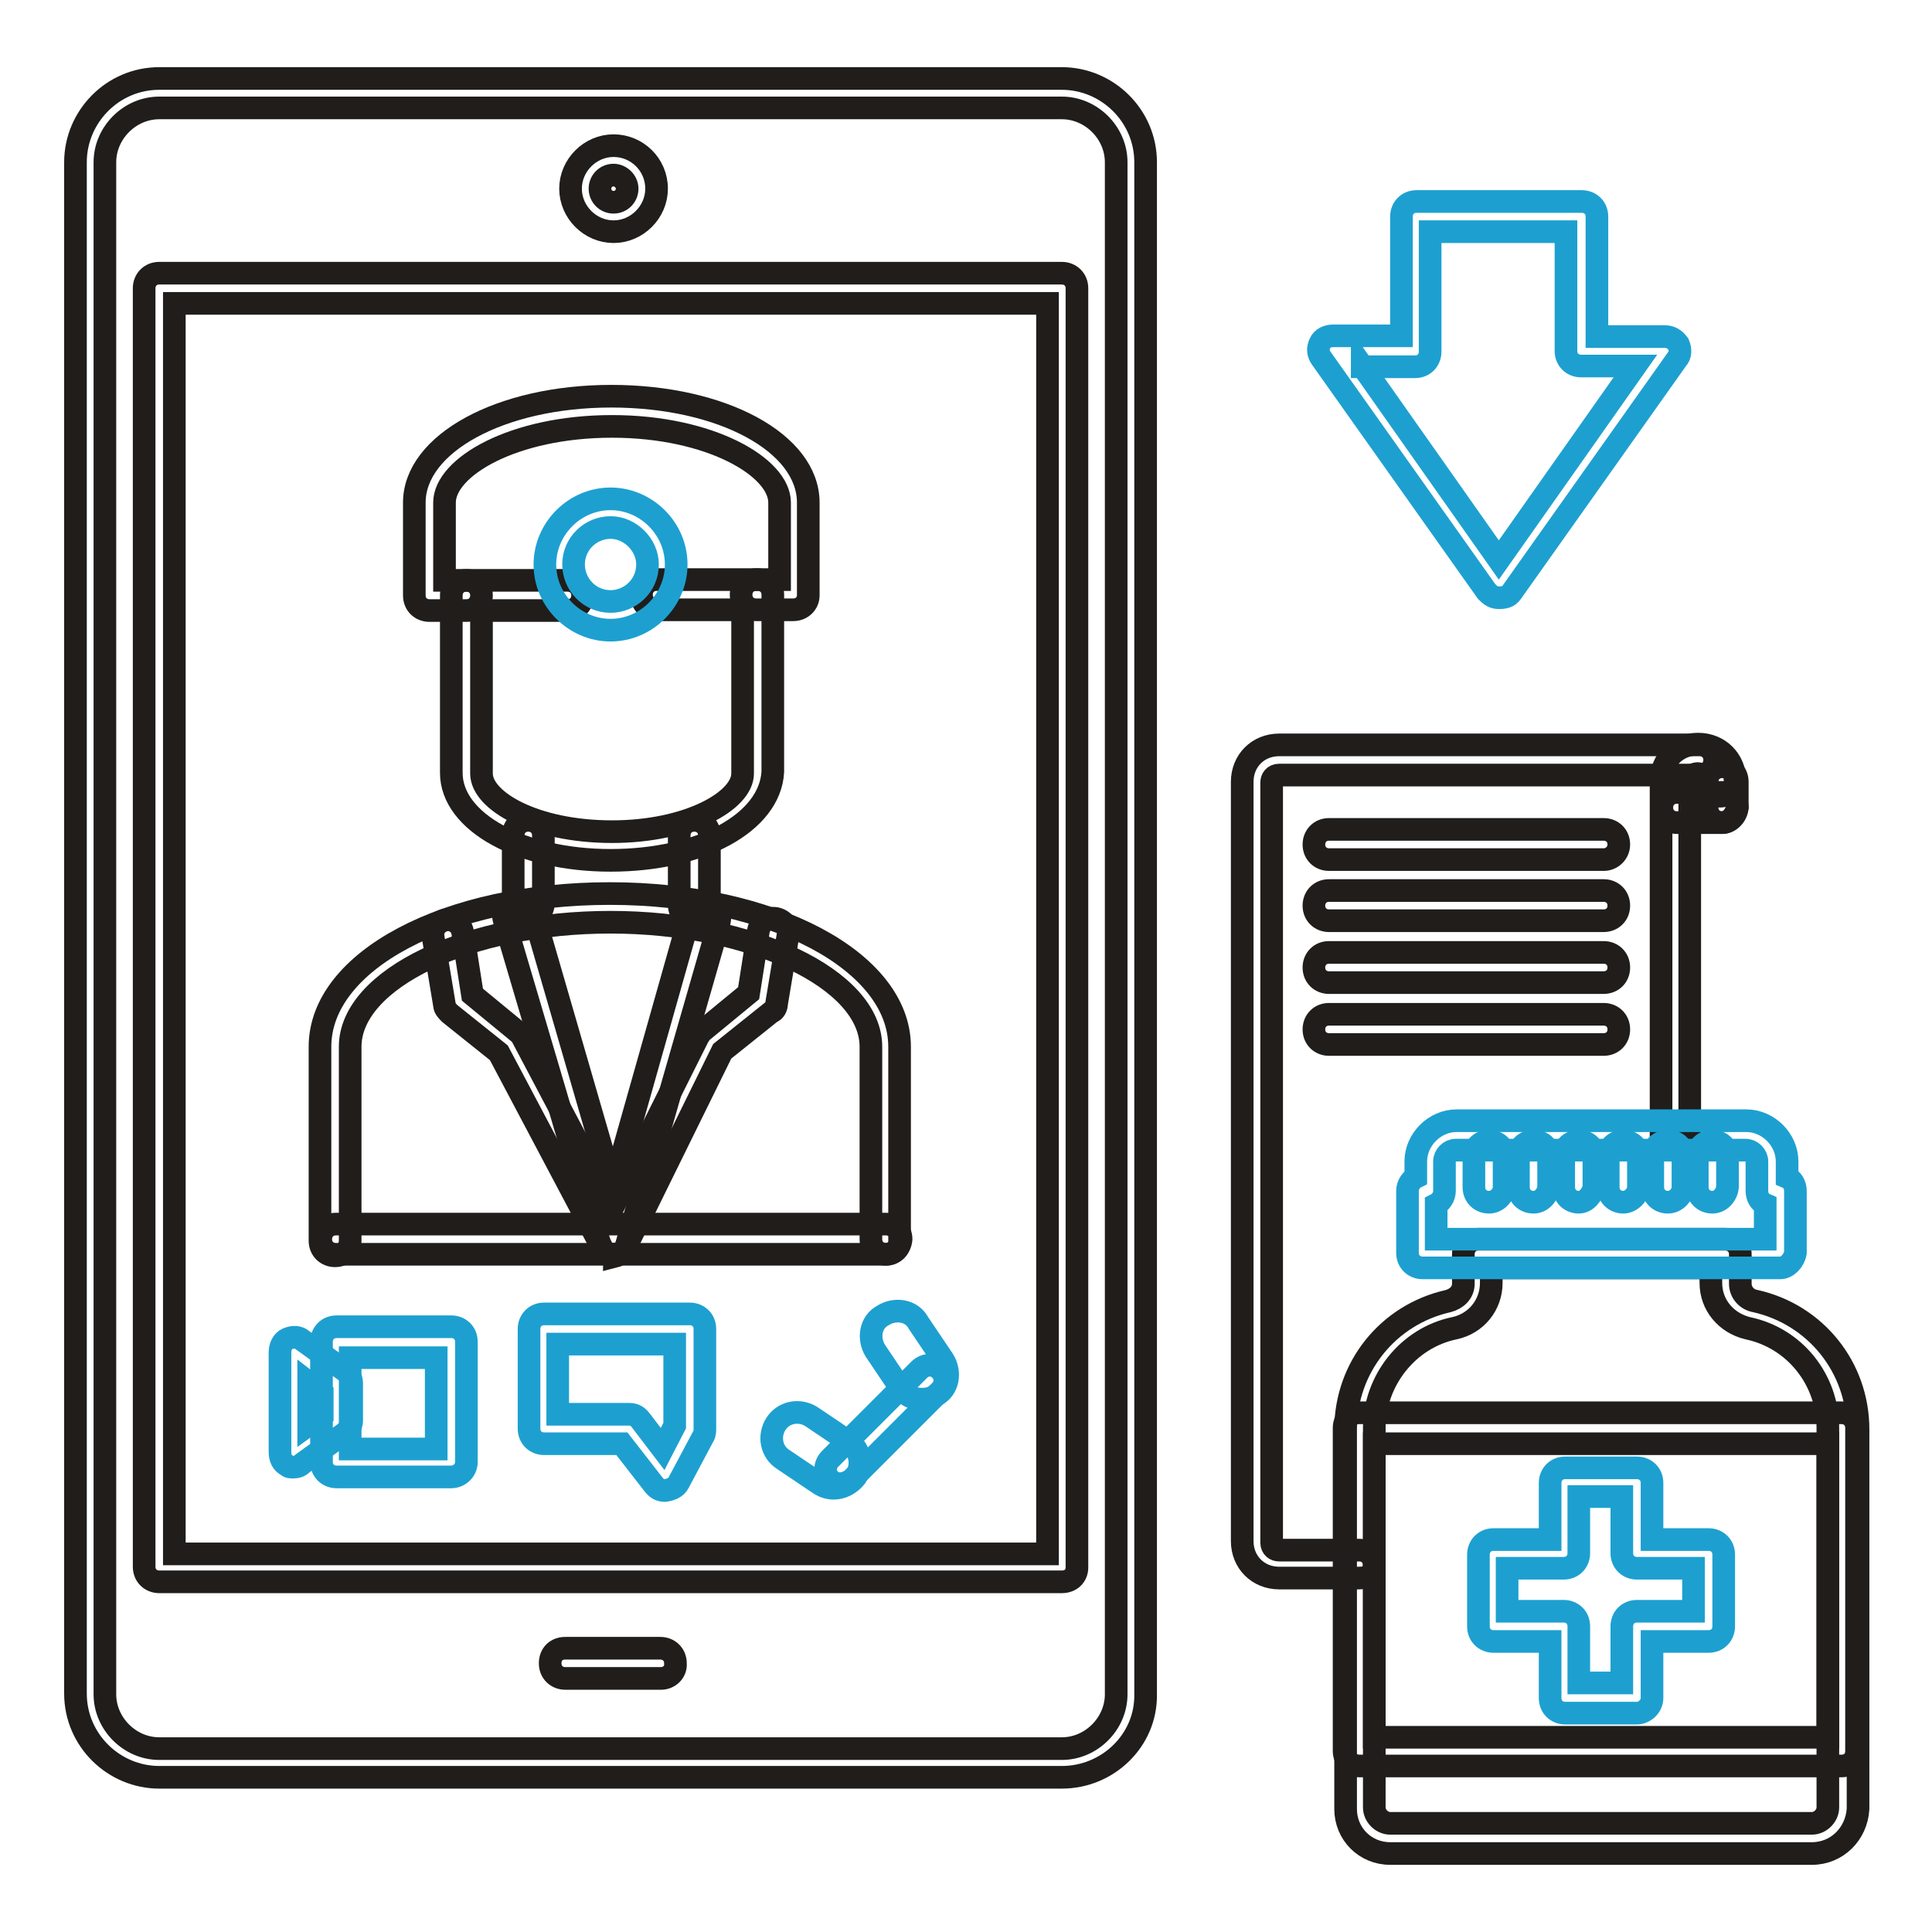
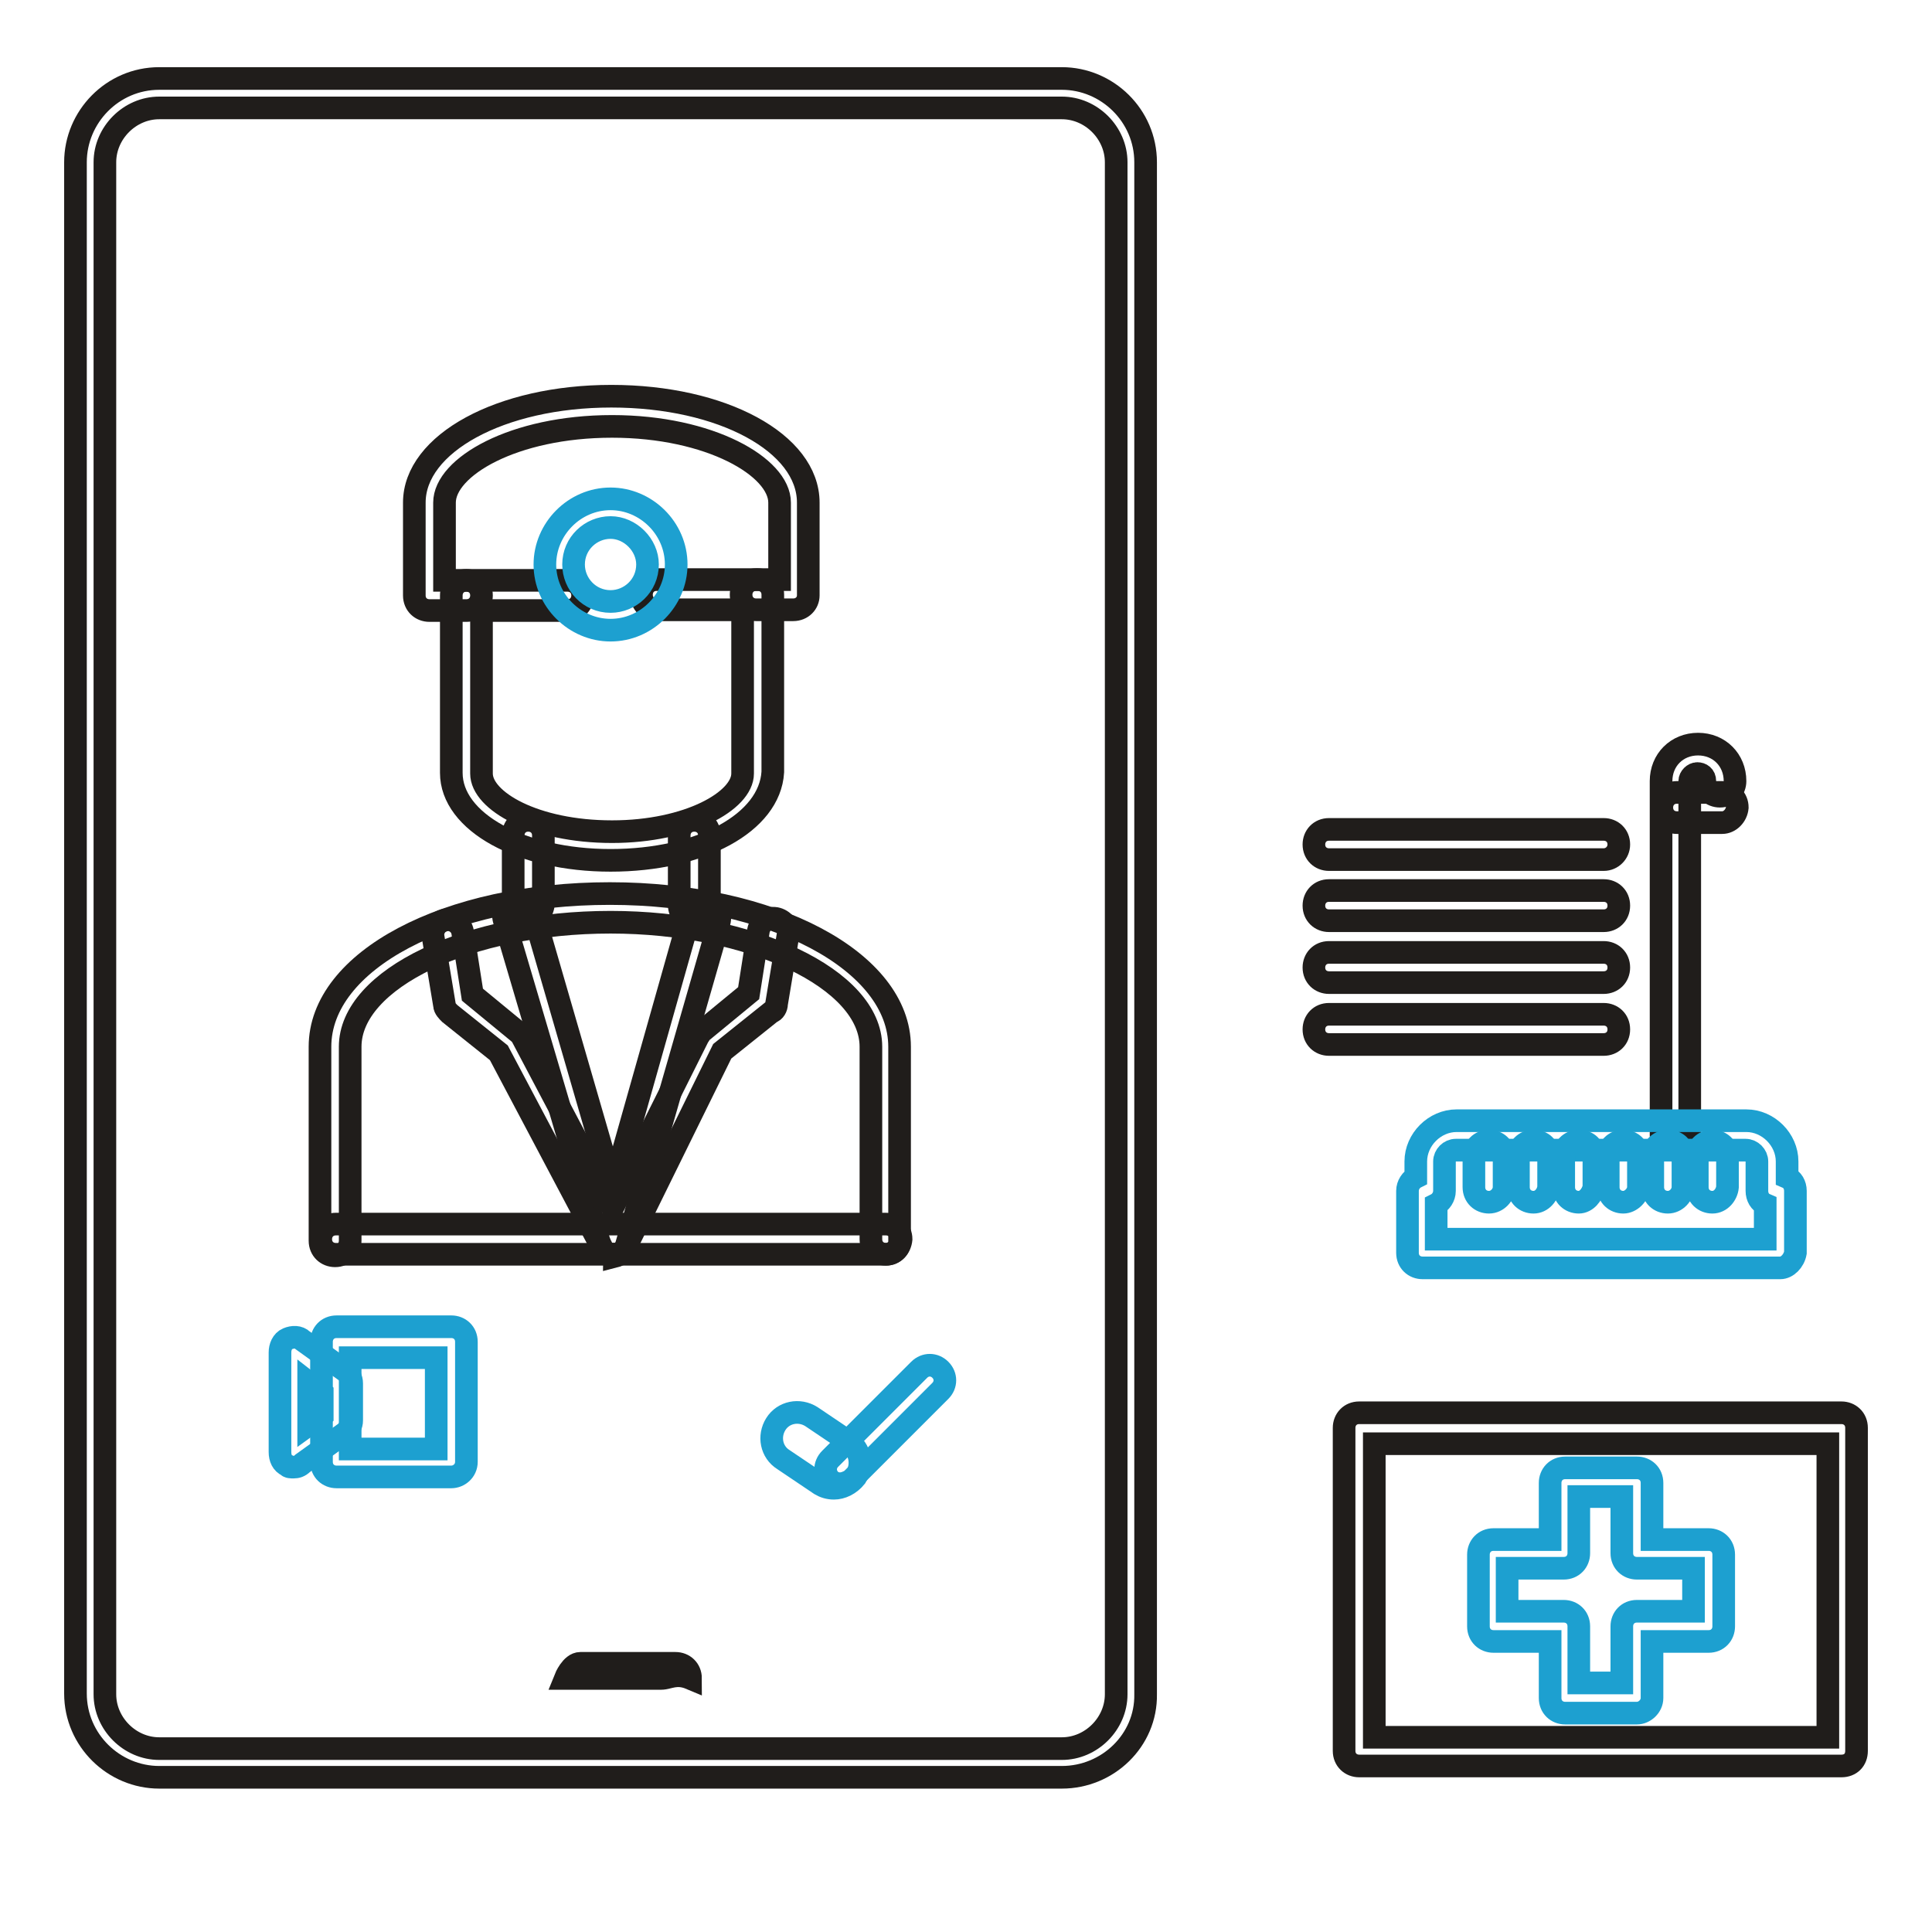
<svg xmlns="http://www.w3.org/2000/svg" version="1.1" x="0px" y="0px" viewBox="0 0 256 256" enable-background="new 0 0 256 256" xml:space="preserve">
  <g>
    <path stroke-width="3" fill-opacity="0" stroke="#201d1b" d="M222.1,152.4c-1.1,0-2-0.8-2-2v-46.9c0-2.8,2.1-4.9,4.9-4.9c2.8,0,4.9,2.1,4.9,4.9c0,1.1-0.8,2-2,2 c-1.1,0-2-0.8-2-2c0-0.7-0.5-1-1-1s-1,0.5-1,1v46.9C224.1,151.6,223.3,152.4,222.1,152.4z" />
-     <path stroke-width="3" fill-opacity="0" stroke="#201d1b" d="M180.1,209.1h-10.6c-2.8,0-4.9-2.1-4.9-4.9V103.6c0-2.8,2.1-4.9,4.9-4.9h55.7c1.1,0,2,0.8,2,2 c0,1.1-0.8,2-2,2h-55.7c-0.7,0-1,0.5-1,1v100.7c0,0.7,0.5,1,1,1h10.6c1.1,0,2,0.8,2,2S181.3,209.1,180.1,209.1L180.1,209.1z  M228.2,109c-1.1,0-2-0.8-2-2v-3.4c0-1.1,0.8-2,2-2c1.1,0,2,0.8,2,2v3.4C230,108,229.2,109,228.2,109z" />
-     <path stroke-width="3" fill-opacity="0" stroke="#201d1b" d="M228.2,109h-6c-1.1,0-2-0.8-2-2c0-1.1,0.8-2,2-2h6c1.1,0,2,0.8,2,2C230.1,108.1,229.2,109,228.2,109z  M87.6,222.4H74.9c-1.1,0-2-0.8-2-2s0.8-2,2-2h12.6c1.1,0,2,0.8,2,2C89.6,221.6,88.6,222.4,87.6,222.4z" />
+     <path stroke-width="3" fill-opacity="0" stroke="#201d1b" d="M228.2,109h-6c-1.1,0-2-0.8-2-2c0-1.1,0.8-2,2-2h6c1.1,0,2,0.8,2,2C230.1,108.1,229.2,109,228.2,109z  M87.6,222.4H74.9s0.8-2,2-2h12.6c1.1,0,2,0.8,2,2C89.6,221.6,88.6,222.4,87.6,222.4z" />
    <path stroke-width="3" fill-opacity="0" stroke="#201d1b" d="M140.7,235.5H21.1c-6,0-11.1-4.9-11.1-11.1V21.5c0-6,4.9-11.1,11.1-11.1h119.6c6,0,11.1,4.9,11.1,11.1v203 C151.9,230.6,146.8,235.5,140.7,235.5L140.7,235.5z M21.1,14.3c-3.9,0-7.2,3.3-7.2,7.2v203c0,3.9,3.3,7.2,7.2,7.2h119.6 c3.9,0,7.2-3.3,7.2-7.2v-203c0-3.9-3.3-7.2-7.2-7.2H21.1z" />
-     <path stroke-width="3" fill-opacity="0" stroke="#201d1b" d="M140.7,209.6H21.1c-1.1,0-2-0.8-2-2V38.2c0-1.1,0.8-2,2-2h119.6c1.1,0,2,0.8,2,2v169.5 C142.7,208.8,141.9,209.6,140.7,209.6L140.7,209.6z M23.1,205.9h115.7V40.2H23.1V205.9z M81.3,30.7c-3.1,0-5.7-2.6-5.7-5.7 c0-3.1,2.6-5.7,5.7-5.7S87,21.8,87,25C87,28.1,84.4,30.7,81.3,30.7z M81.3,23.2c-1,0-1.8,0.8-1.8,1.8c0,1,0.8,1.8,1.8,1.8 s1.8-0.8,1.8-1.8C83.1,24,82.2,23.2,81.3,23.2z M240.1,245.6h-55.9c-3.3,0-5.9-2.6-5.9-5.9v-50.3c0-8.2,5.6-15.2,13.6-17 c1.1-0.3,2-1.1,2-2.3v-3.9c0-1.1,0.8-2,2-2h32.7c1.1,0,2,0.8,2,2v3.9c0,1.1,0.8,2.1,2,2.3c8,1.8,13.6,8.8,13.6,17v50.3 C246,243,243.4,245.6,240.1,245.6z M197.6,168v2c0,2.9-2,5.4-4.9,6c-6.2,1.3-10.6,7-10.6,13.2v50.3c0,1.1,1,2.1,2.1,2.1h55.9 c1.1,0,2.1-1,2.1-2.1v-50.3c0-6.4-4.4-11.9-10.6-13.2c-2.9-0.7-4.9-3.1-4.9-6v-2H197.6L197.6,168z" />
    <path stroke-width="3" fill-opacity="0" stroke="#201d1b" d="M244,234h-63.9c-1.1,0-2-0.8-2-2v-42.8c0-1.1,0.8-2,2-2H244c1.1,0,2,0.8,2,2V232 C246,233.2,245.2,234,244,234z M182.1,230.2h60.1v-38.9h-60.1V230.2z" />
    <path stroke-width="3" fill-opacity="0" stroke="#1da0d0" d="M216.9,227h-9.5c-1.1,0-2-0.8-2-2v-7.5h-7.5c-1.1,0-2-0.8-2-2V206c0-1.1,0.8-2,2-2h7.5v-7.5 c0-1.1,0.8-2,2-2h9.5c1.1,0,2,0.8,2,2v7.5h7.5c1.1,0,2,0.8,2,2v9.5c0,1.1-0.8,2-2,2h-7.5v7.5C218.9,226.1,217.9,227,216.9,227z  M209.2,223h5.7v-7.5c0-1.1,0.8-2,2-2h7.5v-5.7h-7.5c-1.1,0-2-0.8-2-2v-7.5h-5.7v7.5c0,1.1-0.8,2-2,2h-7.5v5.7h7.5c1.1,0,2,0.8,2,2 V223z M235.9,168h-47.4c-1.1,0-2-0.8-2-2v-8.2c0-0.8,0.5-1.5,1.1-1.8v-2.1c0-2.9,2.5-5.4,5.4-5.4h38.4c2.9,0,5.4,2.5,5.4,5.4v2.1 c0.7,0.3,1.1,1,1.1,1.8v8.2C237.7,167.1,236.8,168,235.9,168L235.9,168z M190.4,164.2h43.5v-4.6c-0.7-0.3-1.1-1-1.1-1.8v-3.9 c0-0.8-0.7-1.5-1.5-1.5h-38.4c-0.8,0-1.5,0.7-1.5,1.5v3.9c0,0.8-0.5,1.5-1.1,1.8v4.6H190.4z" />
    <path stroke-width="3" fill-opacity="0" stroke="#1da0d0" d="M197.3,159.3c-1.1,0-2-0.8-2-2v-4.1c0-1.1,0.8-2,2-2c1.1,0,2,0.8,2,2v4.1 C199.3,158.3,198.4,159.3,197.3,159.3z M203.2,159.3c-1.1,0-2-0.8-2-2v-4.1c0-1.1,0.8-2,2-2s2,0.8,2,2v4.1 C205.1,158.3,204.3,159.3,203.2,159.3z M215.1,159.3c-1.1,0-2-0.8-2-2v-4.1c0-1.1,0.8-2,2-2c1.1,0,2,0.8,2,2v4.1 C217.1,158.3,216.1,159.3,215.1,159.3z M226.9,159.3c-1.1,0-2-0.8-2-2v-4.1c0-1.1,0.8-2,2-2c1.1,0,2,0.8,2,2v4.1 C228.8,158.3,228,159.3,226.9,159.3z M209.2,159.3c-1.1,0-2-0.8-2-2v-4.1c0-1.1,0.8-2,2-2s2,0.8,2,2v4.1 C211,158.3,210.2,159.3,209.2,159.3z M221,159.3c-1.1,0-2-0.8-2-2v-4.1c0-1.1,0.8-2,2-2s2,0.8,2,2v4.1 C223,158.3,222.1,159.3,221,159.3z" />
    <path stroke-width="3" fill-opacity="0" stroke="#201d1b" d="M212.5,113.9h-36.4c-1.1,0-2-0.8-2-2c0-1.1,0.8-2,2-2h36.4c1.1,0,2,0.8,2,2 C214.5,113,213.6,113.9,212.5,113.9L212.5,113.9z M212.5,122h-36.4c-1.1,0-2-0.8-2-2c0-1.1,0.8-2,2-2h36.4c1.1,0,2,0.8,2,2 C214.5,121.2,213.6,122,212.5,122L212.5,122z M212.5,130.2h-36.4c-1.1,0-2-0.8-2-2c0-1.1,0.8-2,2-2h36.4c1.1,0,2,0.8,2,2 C214.5,129.4,213.6,130.2,212.5,130.2L212.5,130.2z M212.5,138.4h-36.4c-1.1,0-2-0.8-2-2c0-1.1,0.8-2,2-2h36.4c1.1,0,2,0.8,2,2 C214.5,137.6,213.6,138.4,212.5,138.4L212.5,138.4z" />
    <path stroke-width="3" fill-opacity="0" stroke="#201d1b" d="M80.9,114c-11.9,0-21.1-5.1-21.1-11.6V78.9c0-1.1,0.8-2,2-2h13.4c1.1,0,2,0.8,2,2c0,1.1-0.8,2-2,2H63.8 v21.6c0,3.6,7,7.7,17.3,7.7c10.1,0,17.3-4.1,17.3-7.7V80.8H87c-1.1,0-2-0.8-2-2c0-1.1,0.8-2,2-2h13.4c1.1,0,2,0.8,2,2v23.5 C102,109,92.9,114,80.9,114z" />
    <path stroke-width="3" fill-opacity="0" stroke="#201d1b" d="M105.1,80.8h-4.9c-1.1,0-2-0.8-2-2c0-1.1,0.8-2,2-2h3.1V66.6c0-4.7-9.2-10.1-22.2-10.1 c-13.1,0-22.2,5.4-22.2,10.1v10.3h2.9c1.1,0,2,0.8,2,2c0,1.1-0.8,2-2,2h-4.9c-1.1,0-2-0.8-2-2V66.6c0-7.8,11.4-14.1,26.1-14.1 c14.7,0,26.1,6.2,26.1,14.1v12.3C107.1,79.9,106.3,80.8,105.1,80.8z" />
    <path stroke-width="3" fill-opacity="0" stroke="#1da0d0" d="M80.9,83.5c-4.7,0-8.7-3.9-8.7-8.7c0-4.7,3.9-8.7,8.7-8.7c4.7,0,8.7,3.9,8.7,8.7 C89.6,79.5,85.7,83.5,80.9,83.5z M80.9,69.9c-2.6,0-4.9,2.1-4.9,4.9c0,2.6,2.1,4.9,4.9,4.9c2.6,0,4.9-2.1,4.9-4.9 C85.8,72.2,83.5,69.9,80.9,69.9z" />
    <path stroke-width="3" fill-opacity="0" stroke="#201d1b" d="M117.4,166.2c-1.1,0-2-0.8-2-2v-25.5c0-9-15.9-16.5-34.5-16.5c-18.8,0-34.5,7.5-34.5,16.5v25.7 c0,1.1-0.8,2-2,2c-1.1,0-2-0.8-2-2v-25.7c0-11.4,16.8-20.3,38.4-20.3s38.4,9,38.4,20.3v25.7C119.3,165.3,118.5,166.2,117.4,166.2 L117.4,166.2z" />
    <path stroke-width="3" fill-opacity="0" stroke="#201d1b" d="M92,121.9c-1.1,0-2-0.8-2-2v-9.2c0-1.1,0.8-2,2-2c1.1,0,2,0.8,2,2v9.2C93.8,121.1,93,121.9,92,121.9z  M70,121.9c-1.1,0-2-0.8-2-2v-9.2c0-1.1,0.8-2,2-2c1.1,0,2,0.8,2,2v9.2C71.8,121.1,71,121.9,70,121.9z" />
    <path stroke-width="3" fill-opacity="0" stroke="#201d1b" d="M81.3,166.2h-0.2c-0.8,0-1.5-0.7-1.6-1.3l-12.7-43c-0.3-1,0.3-2.1,1.3-2.5s2.1,0.3,2.5,1.3L81.7,159 l10.8-21.6c0.2-0.3,0.3-0.5,0.5-0.7l6.2-5.1l1.3-8.3c0.2-1,1.1-1.8,2.3-1.6c1,0.2,1.8,1.1,1.6,2.3l-1.5,9c0,0.5-0.3,1-0.7,1.1 l-6.5,5.2l-12.7,25.8C82.7,165.8,82.1,166.2,81.3,166.2L81.3,166.2z" />
    <path stroke-width="3" fill-opacity="0" stroke="#201d1b" d="M81.3,166.2c-0.7,0-1.3-0.3-1.6-1l-13.6-25.7l-6.5-5.2c-0.3-0.3-0.7-0.7-0.7-1.1l-1.5-9 c-0.2-1,0.5-2.1,1.6-2.3c1-0.2,2.1,0.5,2.3,1.6l1.3,8.3l6.2,5.1c0.2,0.2,0.3,0.3,0.5,0.7l11.4,21.6l10.8-38.2 c0.3-1,1.3-1.6,2.5-1.3c1,0.3,1.6,1.3,1.3,2.5l-12.3,42.8c-0.2,0.8-0.8,1.3-1.6,1.5C81.4,166.2,81.3,166.2,81.3,166.2z" />
    <path stroke-width="3" fill-opacity="0" stroke="#201d1b" d="M117.4,166.2H44.5c-1.1,0-2-0.8-2-2c0-1.1,0.8-2,2-2h72.9c1.1,0,2,0.8,2,2 C119.3,165.3,118.5,166.2,117.4,166.2z" />
-     <path stroke-width="3" fill-opacity="0" stroke="#1da0d0" d="M198.6,79.2c-0.7,0-1.1-0.3-1.6-0.8l-21.9-30.9c-0.5-0.7-0.5-1.3-0.2-2c0.3-0.7,1-1,1.8-1h9V28.7 c0-1.1,0.8-2,2-2h21.9c1.1,0,2,0.8,2,2v15.9h9c0.7,0,1.3,0.3,1.8,1c0.3,0.7,0.3,1.5-0.2,2l-21.9,30.9 C199.9,79.1,199.3,79.2,198.6,79.2L198.6,79.2z M180.5,48.5l18.1,25.7l18.1-25.7h-7.2c-1.1,0-2-0.8-2-2V30.7h-18v15.9 c0,1.1-0.8,2-2,2H180.5L180.5,48.5z" />
    <path stroke-width="3" fill-opacity="0" stroke="#1da0d0" d="M110.5,197.2c-0.7,0-1.3-0.2-1.8-0.5l-4.9-3.3c-1.6-1-2-3.1-1-4.7c1-1.6,3.1-2,4.7-1l4.9,3.3 c1.6,1,2,3.1,1,4.7C112.6,196.7,111.5,197.2,110.5,197.2z" />
    <path stroke-width="3" fill-opacity="0" stroke="#1da0d0" d="M111.3,196.6c-0.5,0-1-0.2-1.3-0.5c-0.8-0.8-0.8-2,0-2.8l11.8-11.8c0.8-0.8,2-0.8,2.8,0 c0.8,0.8,0.8,2,0,2.8l-11.8,11.8C112.3,196.4,111.8,196.6,111.3,196.6z" />
-     <path stroke-width="3" fill-opacity="0" stroke="#1da0d0" d="M122.1,185.4c-1.1,0-2.1-0.5-2.8-1.5l-3.3-4.9c-1-1.6-0.7-3.8,1-4.7c1.6-1,3.8-0.7,4.7,1l3.3,4.9 c1,1.6,0.7,3.8-1,4.7C123.4,185.3,122.8,185.4,122.1,185.4z" />
-     <path stroke-width="3" fill-opacity="0" stroke="#1da0d0" d="M88.1,197.5c-0.7,0-1.1-0.3-1.5-0.8l-4.2-5.4H72.1c-1.1,0-2-0.8-2-2v-13.2c0-1.1,0.8-2,2-2h19.3 c1.1,0,2,0.8,2,2v13.2c0,0.3,0,0.7-0.2,1l-3.3,6.2C89.6,197.1,88.9,197.4,88.1,197.5C88.3,197.5,88.3,197.5,88.1,197.5L88.1,197.5z  M74.1,187.4h9.3c0.7,0,1.1,0.3,1.5,0.8l2.9,3.8l1.6-3.1v-10.8H73.9v9.3H74.1z" />
    <path stroke-width="3" fill-opacity="0" stroke="#1da0d0" d="M59.8,195.7H44.6c-1.1,0-2-0.8-2-2v-15.9c0-1.1,0.8-2,2-2h15.2c1.1,0,2,0.8,2,2v15.9 C61.8,194.9,60.8,195.7,59.8,195.7z M46.4,192h11.4v-12.1H46.4V192z" />
    <path stroke-width="3" fill-opacity="0" stroke="#1da0d0" d="M38.9,194.4c-0.3,0-0.7,0-0.8-0.2c-0.7-0.3-1-1-1-1.8v-13.2c0-0.7,0.3-1.5,1-1.8c0.7-0.3,1.5-0.3,2,0.2 l5.7,4.1c0.5,0.3,0.8,1,0.8,1.6v4.9c0,0.7-0.3,1.1-0.8,1.6l-5.7,4.1C39.7,194.3,39.3,194.4,38.9,194.4z M40.9,183.2v5.6l1.8-1.3 v-2.9L40.9,183.2z" />
  </g>
</svg>